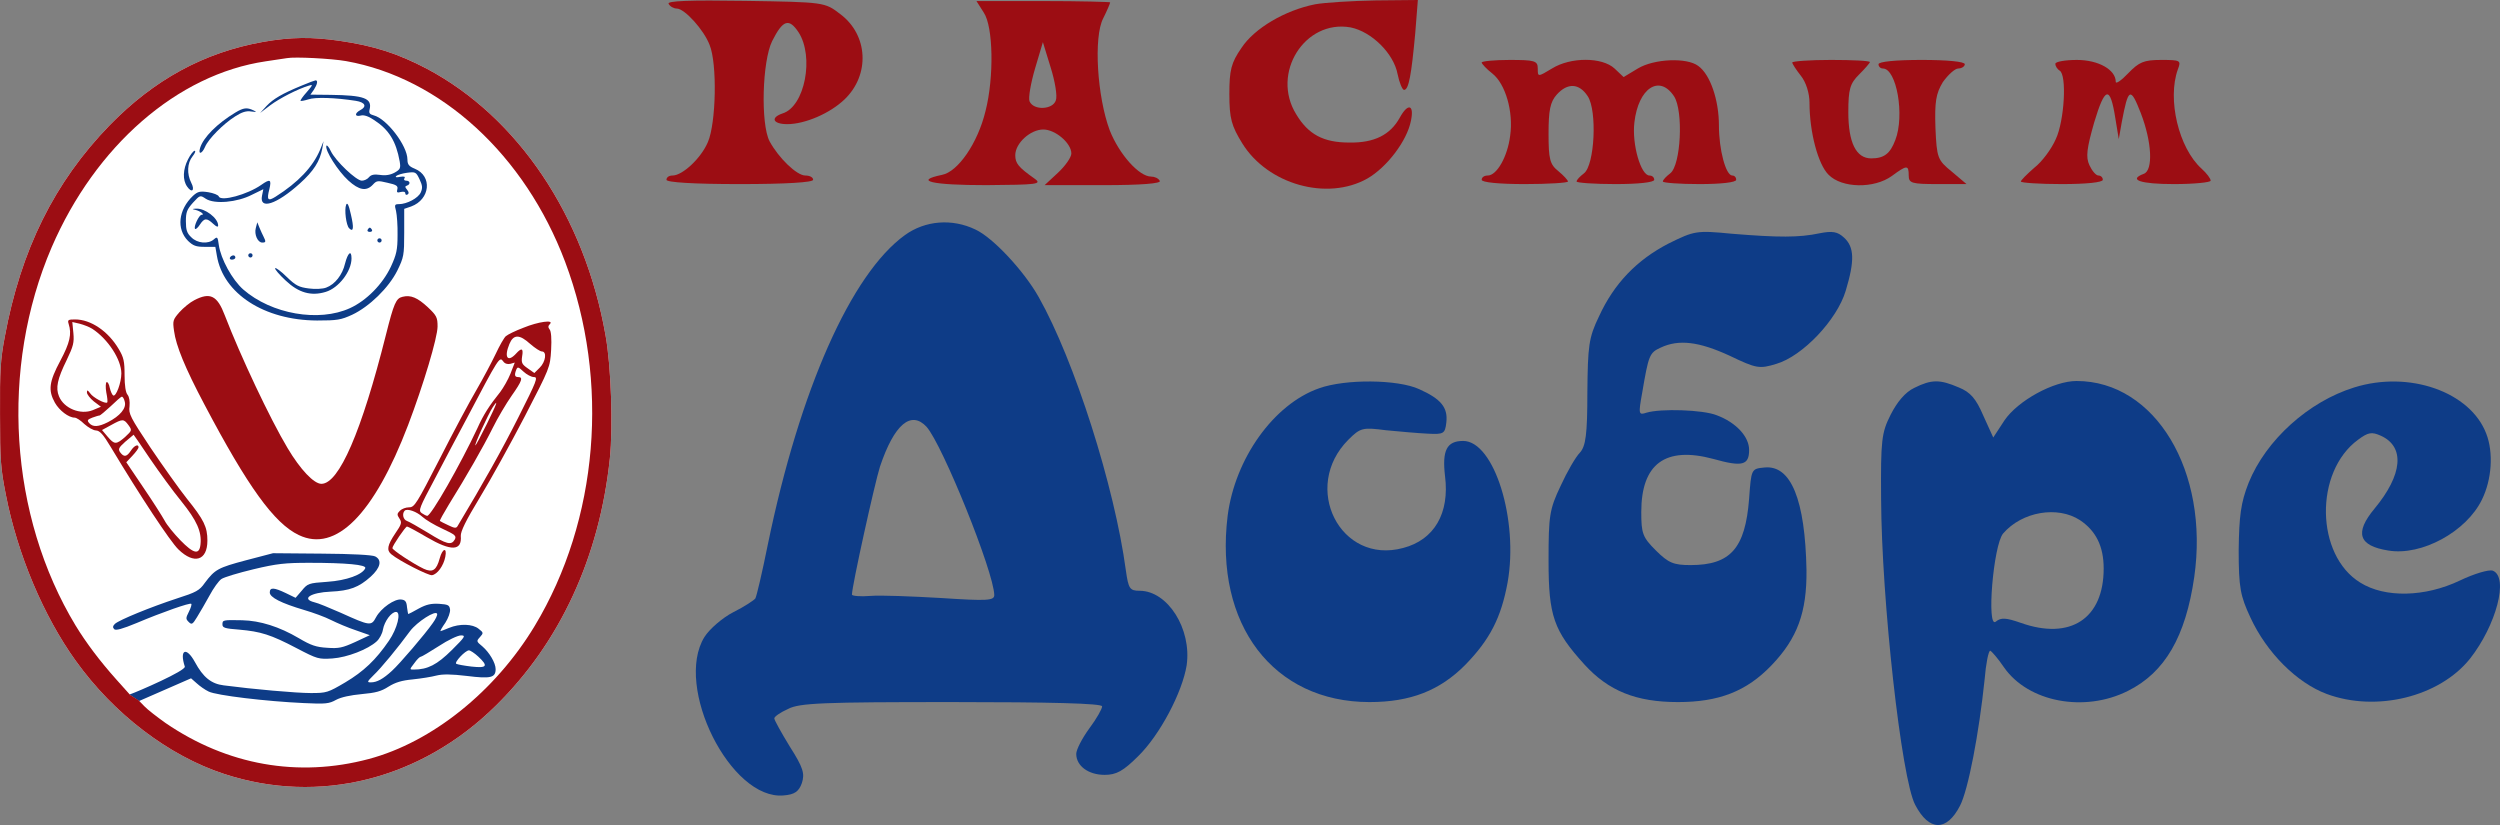
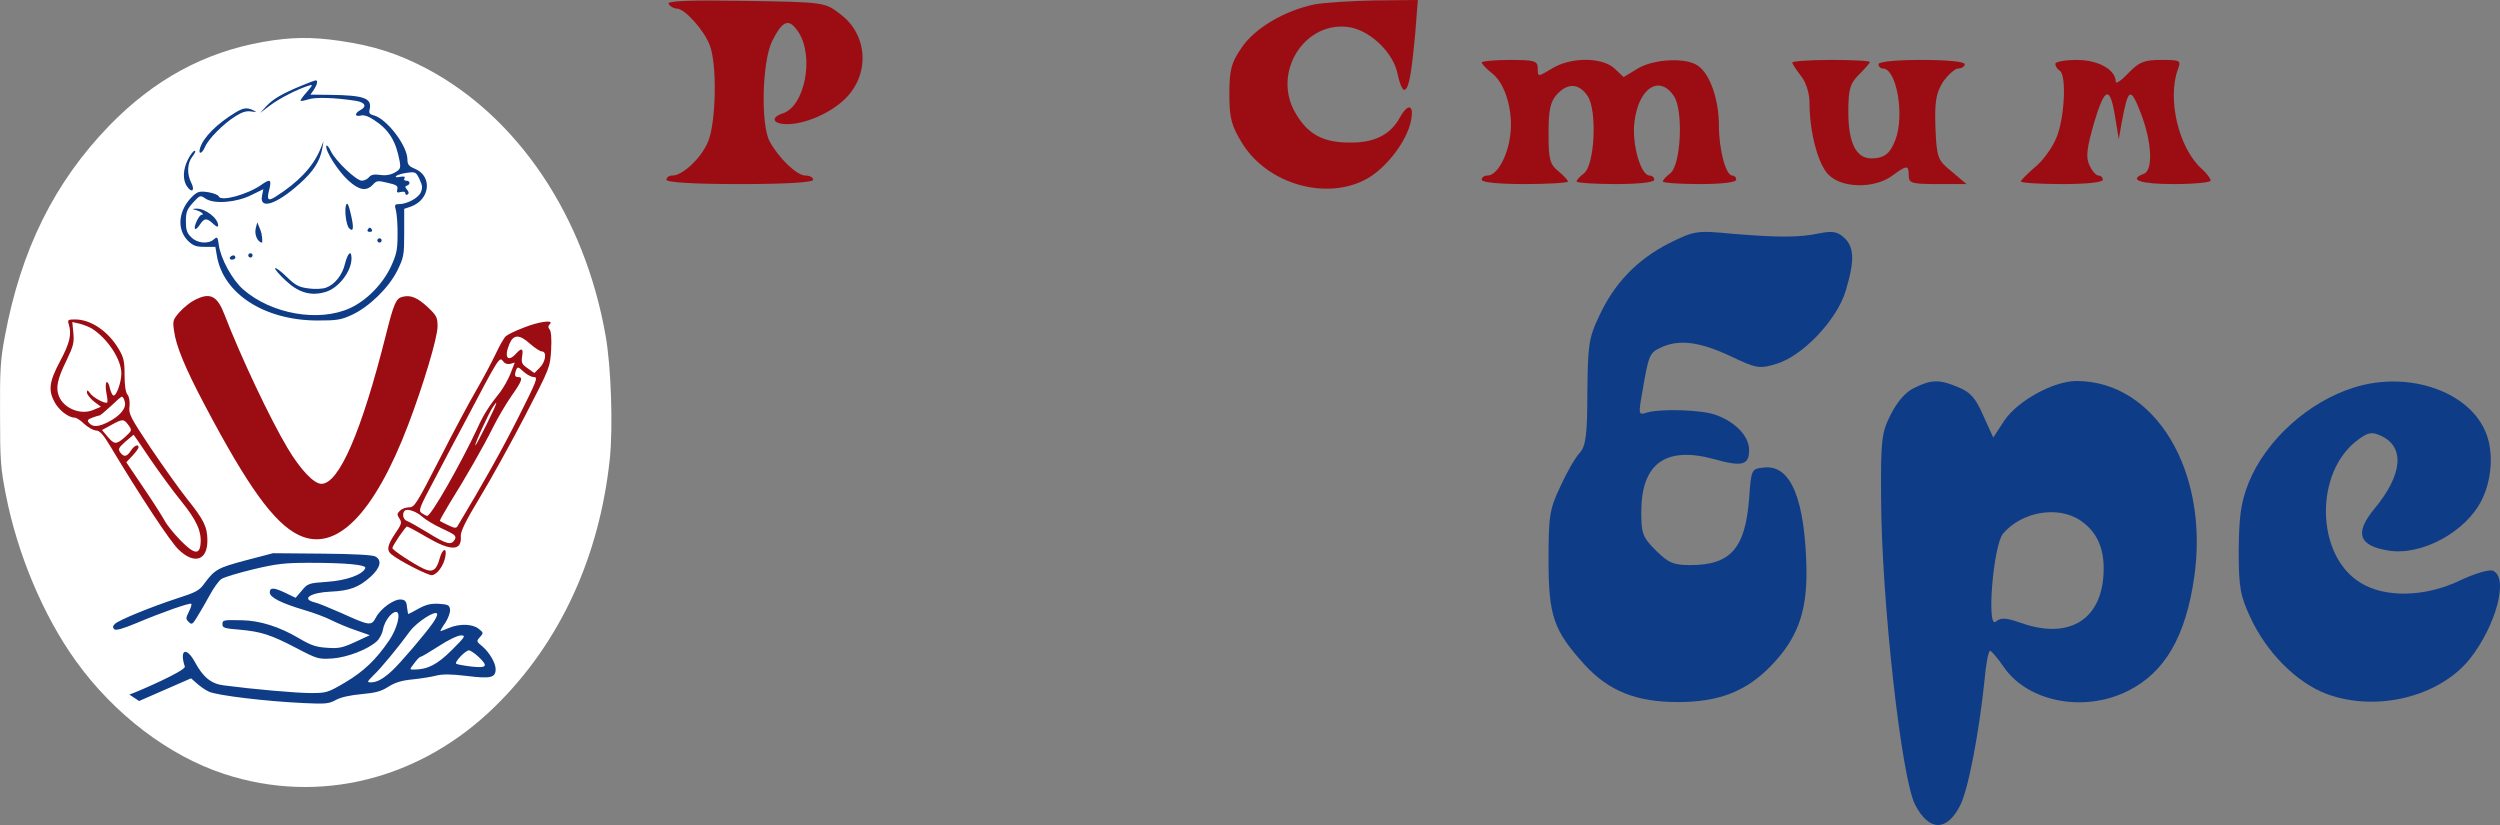
<svg xmlns="http://www.w3.org/2000/svg" width="200" height="66" viewBox="0 0 200 66" fill="none">
  <rect x="0" y="0" width="200" height="66" fill="#808080" stroke="none" />
  <g id="Ð»Ð¾Ð³Ð¾ÑÐ¸Ð¿">
    <g clip-path="url(#clip0_727_347)">
      <g id="Ð»Ð¾Ð³Ð¾">
        <path id="Ð¾Ð²Ð°Ð»" fill-rule="evenodd" clip-rule="evenodd" d="M8.762 10.03C12.341 6.358 16.334 4.189 21.049 3.352C23.286 2.959 24.938 2.942 27.175 3.267C29.894 3.66 31.804 4.274 34.127 5.487C41.44 9.364 46.775 17.306 48.444 26.836C48.892 29.312 49.047 34.146 48.788 36.673C47.962 44.564 44.796 51.413 39.651 56.468C33.662 62.378 25.523 64.41 17.934 61.916C13.494 60.465 9.106 57.117 6.06 52.865C3.479 49.278 1.397 44.342 0.468 39.577C0.055 37.476 0.003 36.861 0.003 33.155C-0.014 29.586 0.037 28.783 0.381 26.956C1.672 19.97 4.357 14.573 8.762 10.03Z" fill="white" />
        <g id="ÑÐ¸Ð½Ð¸Ð¹">
          <path id="Ð²Ð¾Ð»Ð¾ÑÑ" d="M18.829 9.005C17.383 9.876 16.265 10.986 16.007 11.84C15.835 12.404 16.161 12.318 16.402 11.755C16.66 11.123 17.865 9.91 18.811 9.313C19.345 8.971 19.706 8.851 20.102 8.92C20.532 8.971 20.567 8.971 20.291 8.834C19.758 8.578 19.483 8.612 18.829 9.005Z" fill="#0E3C87" />
          <path id="Ð²Ð¾Ð»Ð¾ÑÑ_2" d="M15.043 12.746C14.63 13.548 14.596 14.402 14.974 14.932C15.353 15.478 15.611 15.222 15.301 14.624C14.94 13.924 14.974 13.036 15.404 12.507C15.594 12.268 15.68 12.062 15.576 12.062C15.473 12.062 15.232 12.37 15.043 12.746Z" fill="#0E3C87" />
          <path id="Ð³Ð»Ð°Ð·" d="M27.691 16.384C27.536 16.776 27.691 18.023 27.932 18.262C28.276 18.604 28.328 18.245 28.07 17.152C27.898 16.366 27.777 16.162 27.691 16.384Z" fill="#0E3C87" />
          <path id="ÑÑÐ¾" d="M15.645 16.793C16.041 16.896 16.42 17.186 16.127 17.186C15.921 17.186 15.456 18.177 15.611 18.313C15.662 18.365 15.835 18.211 15.989 17.972C16.351 17.425 16.54 17.425 17.056 17.904C17.332 18.16 17.452 18.194 17.452 18.023C17.435 17.442 16.402 16.657 15.697 16.691C15.353 16.708 15.335 16.725 15.645 16.793Z" fill="#0E3C87" />
-           <path id="Ð³Ð»Ð°Ð·_2" d="M20.463 18.245C20.326 18.757 20.618 19.406 20.98 19.406C21.272 19.406 21.29 19.338 21.083 18.928C20.997 18.774 20.859 18.45 20.756 18.211L20.584 17.784L20.463 18.245Z" fill="#0E3C87" />
+           <path id="Ð³Ð»Ð°Ð·_2" d="M20.463 18.245C20.326 18.757 20.618 19.406 20.98 19.406C20.997 18.774 20.859 18.45 20.756 18.211L20.584 17.784L20.463 18.245Z" fill="#0E3C87" />
          <path id="Ð²ÐµÑÐ½ÑÑÐºÐ¸" d="M29.412 18.382C29.36 18.467 29.429 18.553 29.584 18.553C29.739 18.553 29.808 18.467 29.756 18.382C29.704 18.279 29.618 18.211 29.584 18.211C29.549 18.211 29.463 18.279 29.412 18.382Z" fill="#0E3C87" />
          <path id="Ð²ÐµÑÐ½ÑÑÐºÐ¸_2" d="M30.186 19.235C30.186 19.321 30.272 19.406 30.358 19.406C30.462 19.406 30.53 19.321 30.53 19.235C30.53 19.133 30.462 19.065 30.358 19.065C30.272 19.065 30.186 19.133 30.186 19.235Z" fill="#0E3C87" />
          <path id="Ð²ÐµÑÐ½ÑÑÐºÐ¸_3" d="M19.861 20.431C19.861 20.517 19.947 20.602 20.033 20.602C20.137 20.602 20.205 20.517 20.205 20.431C20.205 20.329 20.137 20.261 20.033 20.261C19.947 20.261 19.861 20.329 19.861 20.431Z" fill="#0E3C87" />
          <path id="ÑÐ¾Ñ" d="M27.605 21.08C27.398 21.985 26.796 22.754 26.091 23.01C25.832 23.113 25.213 23.147 24.714 23.078C23.922 22.976 23.664 22.856 22.942 22.156C22.477 21.695 22.047 21.387 22.012 21.456C21.961 21.524 22.339 21.968 22.855 22.446C23.888 23.42 24.886 23.71 26.056 23.352C27.089 23.044 28.121 21.712 28.121 20.67C28.121 19.97 27.829 20.209 27.605 21.08Z" fill="#0E3C87" />
          <path id="Ð²ÐµÑÐ½ÑÑÐºÐ¸_4" d="M18.398 20.602C18.347 20.688 18.416 20.773 18.553 20.773C18.708 20.773 18.829 20.688 18.829 20.602C18.829 20.5 18.76 20.431 18.674 20.431C18.571 20.431 18.45 20.5 18.398 20.602Z" fill="#0E3C87" />
          <path id="Ð»Ð¸ÑÐ¾" d="M24.163 6.836C22.58 7.486 21.857 7.912 21.324 8.476L20.808 9.04L21.616 8.425C22.374 7.861 23.802 7.127 24.697 6.854C25.058 6.734 25.041 6.785 24.542 7.366C24.232 7.708 24.009 8.032 24.043 8.066C24.077 8.1 24.353 8.049 24.68 7.947C25.213 7.759 26.813 7.81 28.465 8.066C29.223 8.186 29.377 8.527 28.81 8.818C28.345 9.074 28.379 9.364 28.861 9.245C29.102 9.176 29.481 9.296 29.928 9.603C31.116 10.372 31.683 11.294 31.976 12.917C32.062 13.446 32.028 13.549 31.58 13.805C31.236 13.993 30.857 14.061 30.41 13.993C29.928 13.924 29.687 13.976 29.515 14.181C29.395 14.334 29.137 14.454 28.947 14.454C28.5 14.454 26.848 12.883 26.469 12.097C26.314 11.755 26.142 11.567 26.108 11.67C25.987 12.028 27.037 13.685 27.863 14.437C28.724 15.222 29.309 15.325 29.825 14.778C30.135 14.437 30.221 14.437 31.012 14.625C31.718 14.778 31.855 14.881 31.787 15.137C31.718 15.393 31.769 15.444 32.062 15.359C32.286 15.308 32.423 15.342 32.423 15.461C32.423 15.581 32.509 15.615 32.595 15.564C32.733 15.479 32.716 15.359 32.561 15.171C32.389 14.966 32.389 14.898 32.561 14.847C32.853 14.744 32.819 14.454 32.492 14.454C32.337 14.454 32.286 14.368 32.355 14.266C32.441 14.129 32.337 14.095 32.01 14.146C31.701 14.215 31.597 14.181 31.701 14.078C31.787 13.993 32.182 13.873 32.561 13.822C33.232 13.736 33.284 13.754 33.559 14.334C33.8 14.847 33.817 15.034 33.662 15.393C33.456 15.854 32.544 16.332 31.907 16.332C31.58 16.332 31.546 16.384 31.683 16.879C31.752 17.186 31.821 18.058 31.804 18.809C31.804 19.987 31.718 20.363 31.27 21.337C30.599 22.754 29.309 24.052 28.001 24.65C25.506 25.794 21.72 25.128 19.465 23.164C18.571 22.378 17.659 20.705 17.504 19.595C17.418 18.946 17.383 18.911 17.108 19.151C16.66 19.543 15.783 19.475 15.301 18.98C14.957 18.655 14.871 18.399 14.871 17.699C14.871 16.964 14.957 16.759 15.439 16.213C16.007 15.598 16.007 15.598 16.471 15.905C17.16 16.35 18.966 16.196 20.154 15.581L21.066 15.137L20.963 15.649C20.722 16.811 22.116 16.367 23.991 14.676C25.093 13.685 25.592 12.9 25.781 11.892L25.884 11.294L25.609 11.977C25.024 13.361 23.854 14.59 22.047 15.735C21.427 16.128 21.324 15.991 21.548 15.137C21.737 14.351 21.616 14.283 20.894 14.795C19.792 15.564 17.676 16.145 17.504 15.718C17.469 15.598 17.073 15.444 16.66 15.376C15.989 15.274 15.817 15.325 15.439 15.666C14.269 16.777 14.097 18.314 15.043 19.27C15.456 19.663 15.68 19.748 16.385 19.748H17.228L17.349 20.449C17.848 23.489 21.135 25.623 25.368 25.641C26.985 25.641 27.278 25.589 28.173 25.18C29.549 24.53 31.098 23.027 31.787 21.644C32.303 20.585 32.337 20.414 32.337 18.621V16.708L32.888 16.52C34.419 15.957 34.609 14.078 33.181 13.497C32.716 13.309 32.595 13.156 32.595 12.763C32.595 11.653 30.926 9.484 29.894 9.228C29.567 9.142 29.498 9.04 29.567 8.766C29.79 7.861 29.137 7.622 26.435 7.588L24.834 7.571L25.11 7.178C25.385 6.751 25.454 6.427 25.247 6.427C25.161 6.444 24.68 6.614 24.163 6.836Z" fill="#0E3C87" />
          <path id="ÑÑÐºÐ°" fill-rule="evenodd" clip-rule="evenodd" d="M15.284 54.265L15.731 54.658C15.972 54.88 16.402 55.188 16.695 55.324C17.297 55.632 21.307 56.11 24.301 56.246C26.056 56.332 26.331 56.298 26.882 55.99C27.295 55.768 28.035 55.614 28.93 55.529C30.066 55.427 30.496 55.307 31.081 54.931C31.632 54.59 32.131 54.436 33.026 54.351C33.697 54.282 34.54 54.146 34.919 54.043C35.417 53.924 36.071 53.924 37.362 54.077C39.255 54.316 39.651 54.214 39.651 53.531C39.651 53.035 39.152 52.199 38.601 51.72C38.102 51.31 38.102 51.293 38.395 50.969C38.687 50.644 38.687 50.61 38.291 50.303C37.809 49.91 36.777 49.876 35.917 50.234C35.59 50.371 35.28 50.491 35.245 50.491C35.194 50.491 35.366 50.183 35.624 49.825C35.865 49.449 36.037 48.971 36.003 48.749C35.951 48.407 35.848 48.356 35.125 48.305C34.488 48.27 34.11 48.356 33.507 48.68C33.077 48.919 32.699 49.124 32.664 49.124C32.647 49.124 32.595 48.868 32.561 48.578C32.526 48.134 32.423 47.997 32.114 47.963C31.58 47.878 30.479 48.646 30.083 49.381C29.704 50.098 29.601 50.081 27.261 49.022C26.366 48.629 25.419 48.236 25.161 48.185C24.06 47.912 24.852 47.399 26.452 47.331C27.966 47.263 28.706 46.989 29.653 46.136C30.444 45.418 30.582 44.803 30.014 44.513C29.79 44.394 28.173 44.308 25.747 44.291L21.84 44.257L19.689 44.82C17.435 45.418 17.194 45.555 16.385 46.631C15.955 47.246 15.697 47.382 14.148 47.878C12.066 48.561 9.553 49.586 9.192 49.91C9.02 50.081 9.003 50.2 9.14 50.337C9.261 50.457 9.777 50.32 10.93 49.842C12.995 48.971 15.198 48.202 15.301 48.305C15.353 48.356 15.267 48.629 15.112 48.937C14.854 49.449 14.854 49.517 15.095 49.756C15.335 49.995 15.404 49.961 15.766 49.364C16.007 48.988 16.437 48.219 16.764 47.639C17.073 47.058 17.504 46.46 17.71 46.323C17.934 46.17 19.087 45.828 20.291 45.538C22.15 45.094 22.821 45.025 24.748 45.025C27.708 45.025 29.326 45.179 29.223 45.452C29.016 45.965 27.725 46.443 26.177 46.545C24.68 46.648 24.611 46.682 24.146 47.246L23.647 47.826L22.873 47.451C21.909 46.989 21.582 46.972 21.582 47.399C21.582 47.792 22.494 48.253 24.335 48.8C25.041 49.005 26.022 49.364 26.486 49.603C26.968 49.842 27.846 50.218 28.465 50.422L29.584 50.815L28.414 51.362C27.398 51.823 27.106 51.891 26.177 51.823C25.299 51.772 24.886 51.635 23.905 51.054C22.339 50.132 20.808 49.654 19.379 49.62C17.814 49.586 17.796 49.603 17.796 49.961C17.796 50.218 17.985 50.286 19.139 50.371C20.859 50.525 21.651 50.764 23.733 51.857C25.402 52.728 25.488 52.745 26.59 52.677C27.794 52.592 29.446 51.943 30.135 51.31C30.358 51.106 30.582 50.696 30.634 50.371C30.754 49.705 31.305 48.954 31.683 48.954C32.114 48.954 31.787 50.286 31.115 51.259C30.066 52.796 29.085 53.719 27.622 54.59C26.228 55.41 26.125 55.444 24.869 55.444C23.699 55.444 20.223 55.136 17.899 54.829C16.901 54.709 16.247 54.18 15.594 52.967C14.905 51.703 14.337 51.959 14.785 53.326C14.888 53.65 11.075 55.311 10.352 55.567L11.128 56.081L15.284 54.265ZM31.356 53.667C31.993 53.087 34.006 50.73 34.626 49.842C34.85 49.534 35.005 49.21 34.97 49.107C34.867 48.783 33.37 49.739 32.802 50.491C31.838 51.806 30.479 53.462 29.876 54.026C29.36 54.538 29.343 54.59 29.67 54.59C30.152 54.59 30.651 54.316 31.356 53.667ZM33.112 53.565C34.213 53.565 34.97 53.172 36.14 52.011C37.224 50.935 37.276 50.832 36.88 50.832C36.622 50.832 35.831 51.208 35.108 51.686C34.385 52.147 33.731 52.54 33.662 52.54C33.576 52.54 33.352 52.762 33.146 53.053C32.916 53.35 32.82 53.475 32.85 53.527C32.872 53.565 32.96 53.565 33.112 53.565ZM37.723 53.326C38.962 53.462 39.083 53.292 38.257 52.523C37.964 52.25 37.62 52.028 37.517 52.028C37.224 52.028 36.312 53.001 36.502 53.104C36.588 53.155 37.138 53.258 37.723 53.326Z" fill="#0E3C87" />
        </g>
        <g id="ÐºÑÐ°ÑÐ½ÑÐ¹">
          <path id="V" d="M15.542 24.018C15.198 24.189 14.664 24.633 14.355 24.975C13.838 25.572 13.804 25.658 13.924 26.478C14.079 27.656 14.802 29.432 16.368 32.387C19.81 38.911 21.926 41.866 23.905 42.805C26.865 44.223 29.911 41.166 32.647 34.01C33.869 30.799 35.005 27.007 35.005 26.119C35.005 25.402 34.936 25.248 34.23 24.582C33.404 23.813 32.853 23.574 32.2 23.745C31.683 23.864 31.511 24.257 30.875 26.785C28.93 34.522 27.123 38.706 25.712 38.706C25.11 38.706 24.026 37.562 23.01 35.854C21.599 33.497 19.242 28.493 17.985 25.231C17.383 23.642 16.815 23.352 15.542 24.018Z" fill="#9C0D13" />
          <path id="ÐºÐ¸ÑÑÑ" d="M5.492 25.914C5.75 26.716 5.596 27.417 4.821 28.868C3.926 30.542 3.84 31.225 4.391 32.216C4.752 32.848 5.492 33.411 5.974 33.411C6.112 33.411 6.456 33.633 6.749 33.924C7.058 34.197 7.471 34.436 7.678 34.436C7.988 34.453 8.263 34.761 8.865 35.768C11.223 39.697 13.615 43.317 14.268 43.949C15.525 45.179 16.592 44.854 16.592 43.249C16.592 42.156 16.316 41.592 14.957 39.901C14.32 39.099 13.012 37.254 12.031 35.802C10.431 33.394 10.276 33.104 10.362 32.506C10.397 32.113 10.345 31.755 10.207 31.584C10.053 31.413 9.966 30.849 9.966 30.013C9.966 28.902 9.898 28.595 9.502 27.929C8.659 26.494 7.265 25.555 6.009 25.555C5.458 25.555 5.389 25.589 5.492 25.914ZM7.385 26.306C8.641 27.126 9.708 28.766 9.708 29.876C9.708 30.61 9.278 31.772 9.054 31.635C8.968 31.584 8.848 31.311 8.779 31.02C8.727 30.73 8.607 30.525 8.521 30.576C8.452 30.628 8.435 31.003 8.504 31.396C8.59 31.806 8.624 32.165 8.573 32.199C8.435 32.335 7.437 31.806 7.213 31.464C7.007 31.191 6.955 31.174 6.955 31.396C6.955 31.55 7.213 31.874 7.506 32.113L8.074 32.54L7.42 32.814C6.439 33.206 5.114 32.677 4.718 31.703C4.443 31.037 4.58 30.337 5.337 28.8C5.871 27.69 5.94 27.399 5.871 26.648L5.785 25.76L6.37 25.896C6.697 25.982 7.144 26.153 7.385 26.306ZM9.984 32.148C10.121 32.66 9.605 33.275 8.641 33.77C7.867 34.163 7.42 34.18 7.127 33.838C6.955 33.633 6.989 33.565 7.385 33.411C7.626 33.326 7.884 33.241 7.953 33.241C8.022 33.241 8.418 32.899 8.848 32.506C9.278 32.096 9.674 31.738 9.743 31.738C9.812 31.721 9.932 31.891 9.984 32.148ZM10.276 34.009C10.569 34.419 10.569 34.436 10.018 34.949C9.295 35.58 9.158 35.58 8.607 34.931L8.16 34.402L8.882 34.009C9.812 33.497 9.898 33.497 10.276 34.009ZM11.997 36.691C12.72 37.749 13.838 39.287 14.509 40.106C15.748 41.644 16.144 42.532 16.041 43.539C15.955 44.41 15.508 44.325 14.441 43.232C13.924 42.702 13.339 41.985 13.167 41.644C12.978 41.302 12.221 40.106 11.464 38.996L10.104 36.981L10.586 36.468C10.861 36.178 11.085 35.871 11.085 35.785C11.085 35.495 10.741 35.632 10.466 36.059C10.139 36.554 9.915 36.588 9.622 36.195C9.433 35.939 9.485 35.819 10.018 35.341C10.38 35.034 10.672 34.795 10.689 34.778C10.706 34.778 11.291 35.649 11.997 36.691Z" fill="#9C0D13" />
          <path id="ÐºÐ°ÑÐ°Ð½Ð´Ð°Ñ" d="M41.871 26.221C41.234 26.46 40.614 26.768 40.477 26.887C40.339 26.99 39.961 27.656 39.651 28.322C39.324 29.005 38.635 30.303 38.119 31.191C37.586 32.096 36.261 34.573 35.177 36.708C33.335 40.294 33.163 40.585 32.733 40.585C32.475 40.585 32.148 40.704 31.993 40.858C31.752 41.097 31.752 41.182 31.959 41.49C32.165 41.797 32.131 41.934 31.614 42.685C30.995 43.608 30.909 44.018 31.305 44.342C31.941 44.872 34.264 46.05 34.557 46.016C34.987 45.948 35.486 45.264 35.624 44.547C35.779 43.761 35.4 43.847 35.177 44.667C34.918 45.623 34.609 45.828 33.903 45.504C33.043 45.094 31.391 44.001 31.391 43.847C31.391 43.659 32.44 42.122 32.561 42.122C32.63 42.122 33.335 42.498 34.144 42.976C36.106 44.12 36.966 44.086 36.863 42.873C36.846 42.515 37.259 41.661 38.377 39.816C39.238 38.399 40.855 35.478 41.974 33.326C44.004 29.398 44.004 29.398 44.09 27.997C44.142 27.092 44.09 26.494 43.97 26.358C43.832 26.187 43.849 26.067 43.987 25.931C44.366 25.555 43.075 25.726 41.871 26.221ZM42.421 27.519C42.8 27.844 43.213 28.117 43.35 28.117C43.764 28.117 43.66 28.937 43.178 29.415L42.748 29.842L42.215 29.466C41.75 29.142 41.699 29.022 41.767 28.527C41.888 27.861 41.733 27.792 41.285 28.288C40.614 29.022 40.305 28.595 40.752 27.519C41.079 26.733 41.561 26.733 42.421 27.519ZM40.821 29.108L41.182 29.005L40.838 29.893C40.649 30.371 40.27 31.02 40.029 31.345C39.152 32.438 38.687 33.155 38.188 34.265C36.829 37.169 34.488 41.268 34.178 41.268C34.11 41.268 33.903 41.165 33.731 41.046C33.456 40.841 33.542 40.636 34.798 38.279C35.538 36.861 36.674 34.709 37.328 33.497C39.926 28.561 39.961 28.51 40.253 28.903C40.373 29.09 40.597 29.159 40.821 29.108ZM42.714 30.166C43.058 30.166 42.955 30.44 41.475 33.377C40.167 35.973 38.704 38.586 36.605 42.088C36.502 42.276 36.347 42.258 35.865 42.019C35.538 41.866 35.228 41.712 35.194 41.678C35.159 41.644 35.486 41.063 35.899 40.38C37.345 38.057 38.67 35.734 39.41 34.248C39.806 33.446 40.494 32.284 40.924 31.669C41.767 30.474 41.871 30.166 41.458 30.166C41.182 30.166 41.131 30.013 41.303 29.569C41.406 29.33 41.475 29.347 41.871 29.722C42.129 29.962 42.507 30.166 42.714 30.166ZM38.945 33.924C38.481 34.863 38.068 35.632 38.033 35.632C37.913 35.632 39.066 33.121 39.41 32.592C39.909 31.84 39.771 32.25 38.945 33.924ZM33.8 41.353C34.041 41.575 34.746 42.002 35.383 42.293C36.416 42.771 36.536 42.873 36.381 43.164C36.106 43.642 35.744 43.556 34.23 42.617C33.473 42.156 32.716 41.729 32.561 41.678C32.251 41.575 32.148 41.097 32.372 40.858C32.578 40.653 33.335 40.926 33.8 41.353Z" fill="#9C0D13" />
-           <path id="Ð¾Ð²Ð°Ð»_2" fill-rule="evenodd" clip-rule="evenodd" d="M8.762 10.03C12.341 6.358 16.334 4.189 21.049 3.352C23.286 2.959 24.938 2.942 27.175 3.267C29.894 3.66 31.804 4.274 34.127 5.487C41.44 9.364 46.775 17.306 48.444 26.836C48.892 29.312 49.047 34.146 48.788 36.673C47.962 44.564 44.796 51.413 39.651 56.468C33.662 62.378 25.523 64.41 17.934 61.916C13.494 60.465 9.106 57.117 6.06 52.865C3.479 49.278 1.397 44.342 0.468 39.577C0.055 37.476 0.003 36.861 0.003 33.155C-0.014 29.586 0.037 28.783 0.381 26.956C1.672 19.97 4.357 14.573 8.762 10.03ZM45.209 20.944C41.991 12.404 35.28 6.239 27.691 4.889C26.521 4.684 23.595 4.531 22.959 4.65C22.832 4.668 22.556 4.71 22.223 4.76C21.925 4.806 21.58 4.858 21.255 4.906C14.2 5.948 7.643 11.653 4.133 19.782C-0.014 29.449 0.726 41.251 6.06 50.064C6.886 51.413 7.97 52.865 9.313 54.367L10.414 55.597L11.085 56.024L11.55 56.502C11.808 56.776 12.565 57.356 13.236 57.835C18.175 61.216 23.854 62.224 29.498 60.721C34.557 59.372 39.616 55.324 42.783 50.064C47.876 41.609 48.806 30.508 45.209 20.944Z" fill="#9C0D13" />
        </g>
      </g>
      <g id="ÑÐµÐºÑÑ">
        <g id="ÐºÑÐ°ÑÐ½ÑÐ¹_2">
          <path id="Vector" d="M53.49 0.308C53.593 0.514 53.904 0.685 54.145 0.685C54.767 0.685 56.319 2.397 56.768 3.596C57.389 5.103 57.286 9.863 56.63 11.37C56.078 12.672 54.594 14.042 53.8 14.042C53.524 14.042 53.317 14.179 53.317 14.384C53.317 14.59 55.491 14.727 59.184 14.727C62.876 14.727 65.05 14.59 65.05 14.384C65.05 14.179 64.774 14.042 64.428 14.042C63.738 14.042 62.289 12.637 61.565 11.302C60.84 9.898 60.978 4.897 61.772 3.288C62.634 1.575 63.117 1.438 63.876 2.569C65.153 4.521 64.394 8.528 62.6 9.076C61.599 9.418 61.84 9.932 62.979 9.932C64.394 9.932 66.395 9.076 67.569 7.946C69.605 5.993 69.466 2.808 67.224 1.13C65.981 0.171 65.947 0.171 59.598 0.069C55.181 1.43051e-05 53.317 0.069 53.49 0.308Z" fill="#9C0D13" />
-           <path id="Vector_2" d="M78.703 1.01C79.463 2.14 79.531 6.182 78.841 8.887C78.22 11.456 76.633 13.75 75.356 13.99C73.044 14.47 74.562 14.812 78.91 14.812C82.948 14.778 83.396 14.743 82.775 14.298C81.464 13.374 81.222 13.065 81.222 12.415C81.222 11.456 82.43 10.36 83.465 10.36C84.431 10.36 85.708 11.456 85.708 12.278C85.708 12.586 85.225 13.271 84.638 13.819L83.569 14.812H88.296C91.333 14.812 92.92 14.675 92.782 14.47C92.679 14.264 92.368 14.127 92.092 14.127C91.126 14.127 89.538 12.346 88.779 10.428C87.779 7.757 87.468 2.962 88.262 1.455C88.572 0.839 88.814 0.257 88.814 0.188C88.814 0.154 86.398 0.085 83.465 0.085H78.117L78.703 1.01ZM84.466 8.031C84.224 8.784 82.672 8.853 82.361 8.099C82.257 7.825 82.465 6.627 82.81 5.462L83.431 3.373L84.052 5.394C84.397 6.49 84.604 7.688 84.466 8.031Z" fill="#9C0D13" />
          <path id="Vector_3" d="M105.215 0.342C102.8 0.822 100.35 2.26 99.315 3.836C98.487 5.034 98.349 5.616 98.349 7.534C98.349 9.486 98.521 10.069 99.384 11.473C101.42 14.761 106.182 16.096 109.391 14.281C110.944 13.391 112.565 11.267 112.876 9.658C113.152 8.356 112.634 8.219 111.979 9.418C111.22 10.788 109.943 11.439 107.942 11.404C105.871 11.404 104.663 10.754 103.697 9.144C101.661 5.856 104.387 1.541 108.045 2.192C109.736 2.534 111.496 4.281 111.806 5.925C111.944 6.61 112.186 7.192 112.324 7.192C112.703 7.192 112.91 5.993 113.221 2.637L113.428 -0L110.046 0.034C108.149 0.068 105.975 0.205 105.215 0.342Z" fill="#9C0D13" />
          <path id="Vector_4" d="M118.535 5C118.535 5.103 118.915 5.514 119.398 5.891C120.433 6.713 121.089 8.939 120.813 10.857C120.606 12.535 119.743 14.042 119.018 14.042C118.742 14.042 118.535 14.179 118.535 14.384C118.535 14.59 119.915 14.727 121.986 14.727C123.884 14.727 125.437 14.624 125.437 14.521C125.437 14.418 125.091 14.042 124.677 13.699C123.987 13.151 123.884 12.74 123.884 10.685C123.884 8.802 124.022 8.151 124.539 7.569C125.402 6.61 126.334 6.644 127.024 7.706C127.783 8.87 127.576 13.22 126.713 13.87C126.403 14.11 126.127 14.384 126.127 14.521C126.127 14.624 127.541 14.727 129.232 14.727C131.061 14.727 132.338 14.59 132.338 14.384C132.338 14.179 132.165 14.042 131.958 14.042C131.268 14.042 130.543 11.541 130.751 9.795C131.061 7.055 132.752 5.925 133.925 7.706C134.684 8.87 134.477 13.22 133.615 13.87C133.304 14.11 133.028 14.384 133.028 14.521C133.028 14.624 134.339 14.727 135.961 14.727C137.686 14.727 138.894 14.59 138.894 14.384C138.894 14.179 138.756 14.042 138.584 14.042C138.066 14.042 137.514 11.987 137.514 10.035C137.514 8.014 136.824 5.959 135.858 5.274C134.96 4.589 132.338 4.692 131.027 5.48L129.888 6.165L129.163 5.48C128.163 4.555 125.644 4.555 124.16 5.48C123.021 6.165 123.021 6.165 123.021 5.48C123.021 4.863 122.779 4.795 120.778 4.795C119.536 4.795 118.535 4.897 118.535 5Z" fill="#9C0D13" />
          <path id="Vector_5" d="M143.38 5C143.38 5.103 143.691 5.582 144.07 6.062C144.484 6.575 144.76 7.466 144.76 8.219C144.76 10.582 145.45 13.151 146.279 13.973C147.348 15.069 149.936 15.103 151.351 14.076C152.559 13.185 152.697 13.185 152.697 14.041C152.697 14.658 152.938 14.726 155.009 14.726H157.321L156.147 13.733C155.009 12.808 154.94 12.637 154.836 10.24C154.767 8.151 154.871 7.5 155.423 6.575C155.837 5.993 156.389 5.479 156.665 5.479C156.941 5.479 157.183 5.308 157.183 5.137C157.183 4.931 155.802 4.794 153.732 4.794C151.662 4.794 150.281 4.931 150.281 5.137C150.281 5.308 150.419 5.479 150.626 5.479C151.731 5.479 152.386 9.247 151.627 11.199C151.213 12.295 150.73 12.671 149.695 12.671C148.487 12.671 147.866 11.404 147.866 8.973C147.866 7.123 148.004 6.678 148.729 5.959C149.212 5.479 149.591 5.034 149.591 4.966C149.591 4.863 148.211 4.794 146.486 4.794C144.795 4.794 143.38 4.897 143.38 5Z" fill="#9C0D13" />
          <path id="Vector_6" d="M164.429 5.103C164.429 5.308 164.602 5.548 164.774 5.651C165.361 5.993 165.154 9.658 164.464 11.13C164.119 11.918 163.359 12.946 162.738 13.425C162.152 13.939 161.669 14.418 161.669 14.521C161.669 14.624 163.152 14.727 164.947 14.727C166.914 14.727 168.225 14.59 168.225 14.384C168.225 14.179 168.052 14.042 167.88 14.042C167.673 14.042 167.362 13.665 167.155 13.22C166.845 12.569 166.948 11.85 167.535 9.795C168.397 6.918 168.811 6.815 169.226 9.452L169.502 11.13L169.743 9.761C170.261 7.021 170.433 6.918 171.261 9.041C172.159 11.37 172.262 13.631 171.503 13.905C170.226 14.384 171.227 14.727 173.918 14.727C175.54 14.727 176.852 14.59 176.852 14.453C176.852 14.281 176.541 13.87 176.127 13.494C174.298 11.85 173.366 7.946 174.229 5.548C174.505 4.829 174.436 4.795 172.883 4.795C171.503 4.795 171.123 4.966 170.261 5.856C169.709 6.439 169.26 6.747 169.26 6.541C169.26 5.582 167.88 4.795 166.154 4.795C165.223 4.795 164.429 4.932 164.429 5.103Z" fill="#9C0D13" />
        </g>
        <g id="ÑÐ¸Ð½Ð¸Ð¹_2">
-           <path id="Vector_7" d="M72.4 18.802C68.086 21.919 63.98 31.166 61.426 43.563C60.978 45.789 60.529 47.707 60.426 47.879C60.322 48.016 59.563 48.529 58.666 48.974C57.803 49.42 56.768 50.31 56.354 50.961C53.904 54.934 58.459 64.043 62.703 63.633C63.566 63.564 63.911 63.324 64.152 62.639C64.394 61.886 64.256 61.406 63.186 59.728C62.496 58.598 61.944 57.605 61.944 57.468C61.944 57.331 62.427 56.989 63.048 56.715C63.945 56.235 65.912 56.166 76.161 56.166C83.994 56.166 88.169 56.269 88.169 56.509C88.169 56.715 87.721 57.502 87.134 58.29C86.582 59.043 86.099 59.968 86.099 60.31C86.099 61.269 87.065 61.989 88.376 61.989C89.308 61.989 89.86 61.68 91.033 60.516C92.793 58.804 94.587 55.379 94.933 53.221C95.347 50.31 93.414 47.262 91.171 47.262C90.378 47.262 90.274 47.091 90.067 45.618C89.17 38.94 85.961 28.837 83.097 23.768C81.923 21.679 79.439 19.008 78.024 18.357C76.161 17.466 74.021 17.638 72.4 18.802ZM74.125 34.145C75.402 35.584 79.508 45.755 79.542 47.605C79.542 48.05 78.99 48.084 75.333 47.844C72.986 47.707 70.433 47.605 69.639 47.673C68.811 47.742 68.155 47.673 68.155 47.57C68.155 46.885 69.984 38.632 70.398 37.33C71.537 33.94 72.883 32.809 74.125 34.145Z" fill="#0E3C87" />
          <path id="Vector_8" d="M133.476 19.487C130.957 20.788 129.129 22.672 127.921 25.309C127.093 27.022 127.024 27.672 126.989 31.405C126.989 34.796 126.851 35.686 126.403 36.2C126.057 36.542 125.367 37.741 124.85 38.871C123.953 40.755 123.884 41.269 123.884 44.865C123.884 49.283 124.298 50.447 126.748 53.153C128.68 55.276 130.888 56.166 134.236 56.166C137.514 56.166 139.722 55.31 141.724 53.221C143.794 51.064 144.553 48.974 144.519 45.618C144.415 39.967 143.276 37.193 141.171 37.399C140.102 37.502 140.102 37.502 139.929 39.899C139.619 43.872 138.445 45.207 135.236 45.207C133.89 45.207 133.476 45.036 132.476 44.043C131.406 42.981 131.302 42.673 131.302 40.961C131.302 37.09 133.235 35.686 137.065 36.714C139.377 37.364 139.929 37.227 139.929 35.995C139.929 34.933 138.894 33.803 137.341 33.221C136.237 32.775 132.855 32.672 131.717 33.015C131.095 33.221 131.061 33.152 131.372 31.44C131.889 28.392 131.958 28.22 132.855 27.809C134.305 27.124 135.926 27.33 138.376 28.46C140.516 29.488 140.757 29.522 142.103 29.111C144.208 28.494 146.969 25.583 147.659 23.254C148.383 20.857 148.349 19.761 147.521 19.008C147.003 18.528 146.589 18.46 145.554 18.665C143.932 19.008 142.31 19.008 138.549 18.699C135.719 18.425 135.547 18.46 133.476 19.487Z" fill="#0E3C87" />
-           <path id="Vector_9" d="M105.526 31.063C101.903 32.33 98.797 36.679 98.211 41.269C97.141 49.968 101.868 56.166 109.563 56.166C112.841 56.166 115.188 55.242 117.224 53.187C119.191 51.166 120.088 49.42 120.606 46.611C121.503 41.611 119.536 35.275 117.051 35.275C115.74 35.275 115.36 36.029 115.602 38.084C115.982 41.063 114.739 43.187 112.255 43.837C107.217 45.207 104.077 38.974 107.873 35.173C108.839 34.214 109.011 34.179 110.875 34.419C111.944 34.522 113.463 34.659 114.222 34.693C115.499 34.762 115.602 34.693 115.706 33.803C115.844 32.604 115.291 31.919 113.532 31.131C111.806 30.344 107.631 30.309 105.526 31.063Z" fill="#0E3C87" />
          <path id="Vector_10" d="M153.145 31.029C152.421 31.371 151.765 32.159 151.247 33.186C150.523 34.624 150.454 35.207 150.488 39.899C150.523 47.981 152.11 62.297 153.214 64.386C154.319 66.509 155.733 66.543 156.803 64.454C157.459 63.187 158.321 58.666 158.77 54.351C158.873 53.084 159.081 52.057 159.219 52.057C159.322 52.091 159.84 52.673 160.323 53.392C162.255 56.166 166.741 57.023 170.226 55.276C173.194 53.803 174.85 50.926 175.54 46.166C176.748 37.707 172.435 30.48 166.12 30.48C164.291 30.48 161.427 32.056 160.357 33.631L159.46 35.001L158.666 33.255C158.08 31.885 157.631 31.371 156.7 30.994C155.181 30.343 154.526 30.343 153.145 31.029ZM166.396 41.611C167.673 42.467 168.294 43.7 168.294 45.481C168.294 49.488 165.637 51.235 161.669 49.831C160.495 49.42 160.081 49.385 159.667 49.728C158.908 50.379 159.46 43.597 160.254 42.673C161.772 40.926 164.602 40.447 166.396 41.611Z" fill="#0E3C87" />
          <path id="Vector_11" d="M188.342 30.994C184.684 32.124 181.268 35.207 179.888 38.632C179.267 40.207 179.129 41.269 179.094 44.008C179.094 47.022 179.232 47.673 180.026 49.385C181.337 52.228 183.753 54.625 186.134 55.516C190.102 56.988 195.14 55.755 197.59 52.708C199.695 50.036 200.73 46.166 199.419 45.652C199.108 45.55 197.935 45.892 196.796 46.44C194.001 47.776 190.792 47.844 188.825 46.611C185.237 44.419 185.133 37.741 188.653 35.173C189.446 34.59 189.722 34.522 190.482 34.864C192.414 35.755 192.207 37.981 189.964 40.687C188.342 42.639 188.687 43.666 191.068 44.043C193.725 44.488 197.314 42.536 198.556 39.967C199.35 38.358 199.488 36.2 198.901 34.693C197.624 31.337 192.725 29.625 188.342 30.994Z" fill="#0E3C87" />
        </g>
      </g>
    </g>
  </g>
  <defs>
    <clipPath id="clip0_727_347">
      <rect width="200" height="66" rx="10" fill="white" />
    </clipPath>
  </defs>
</svg>